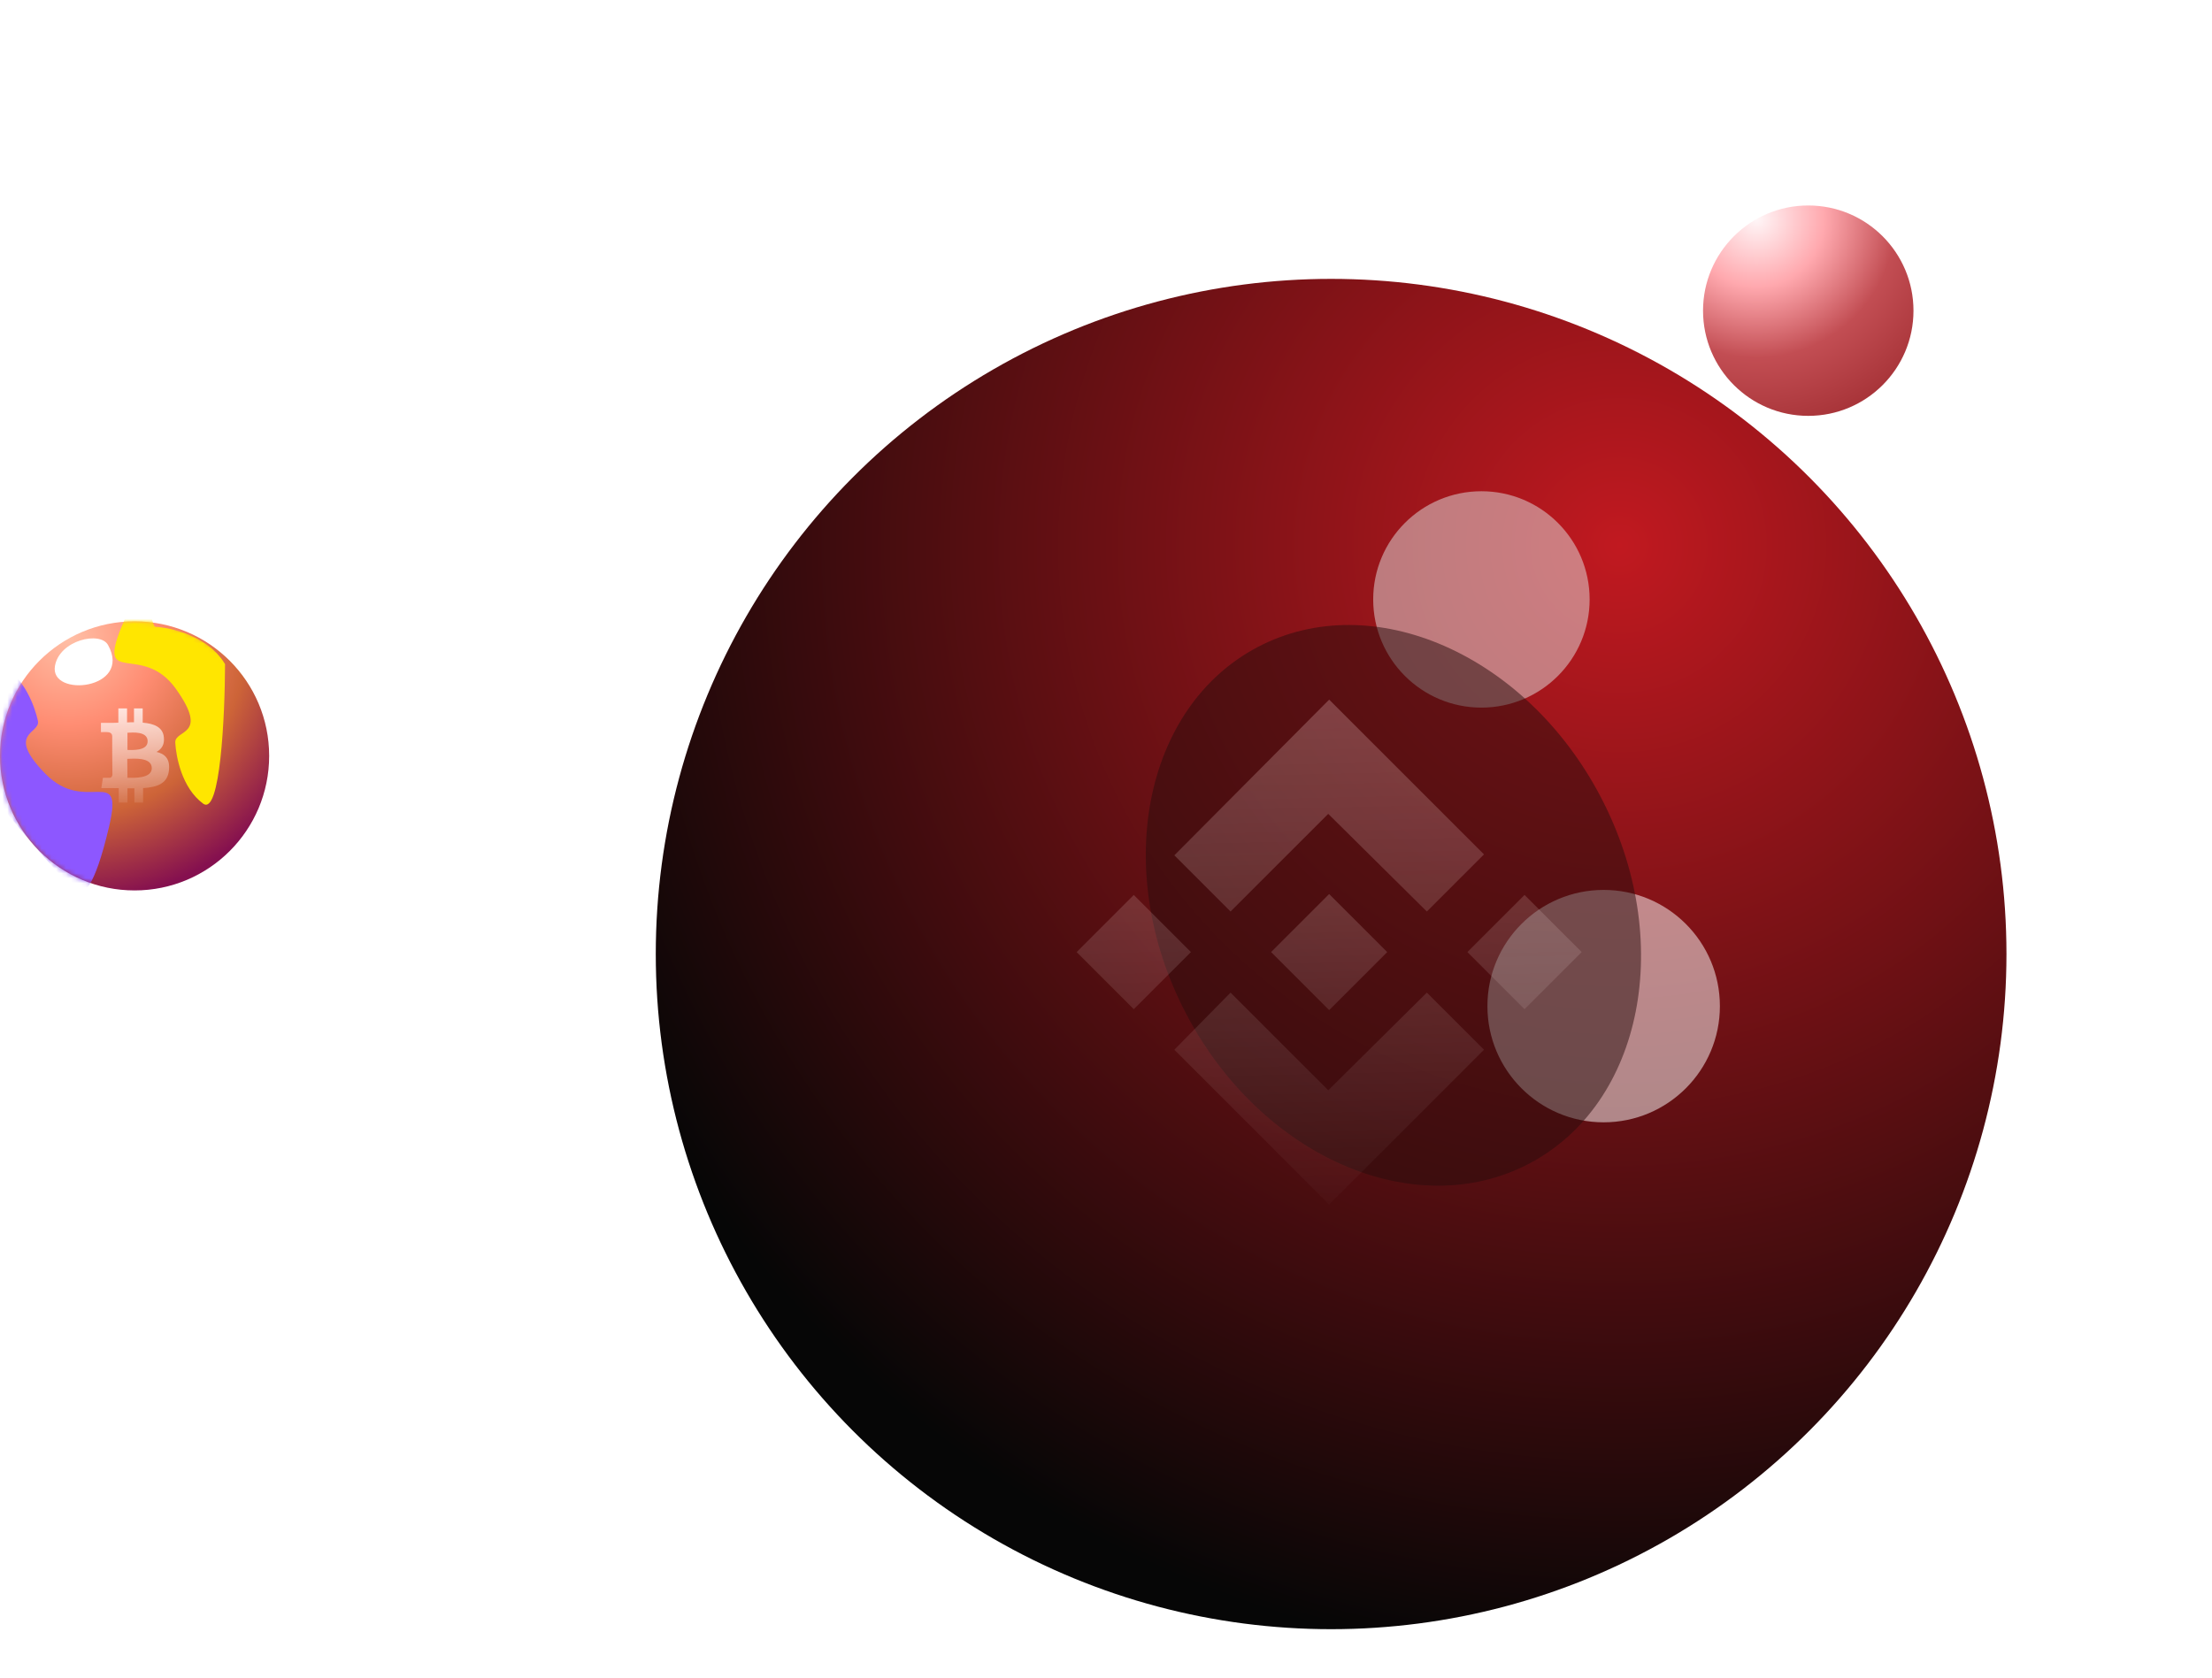
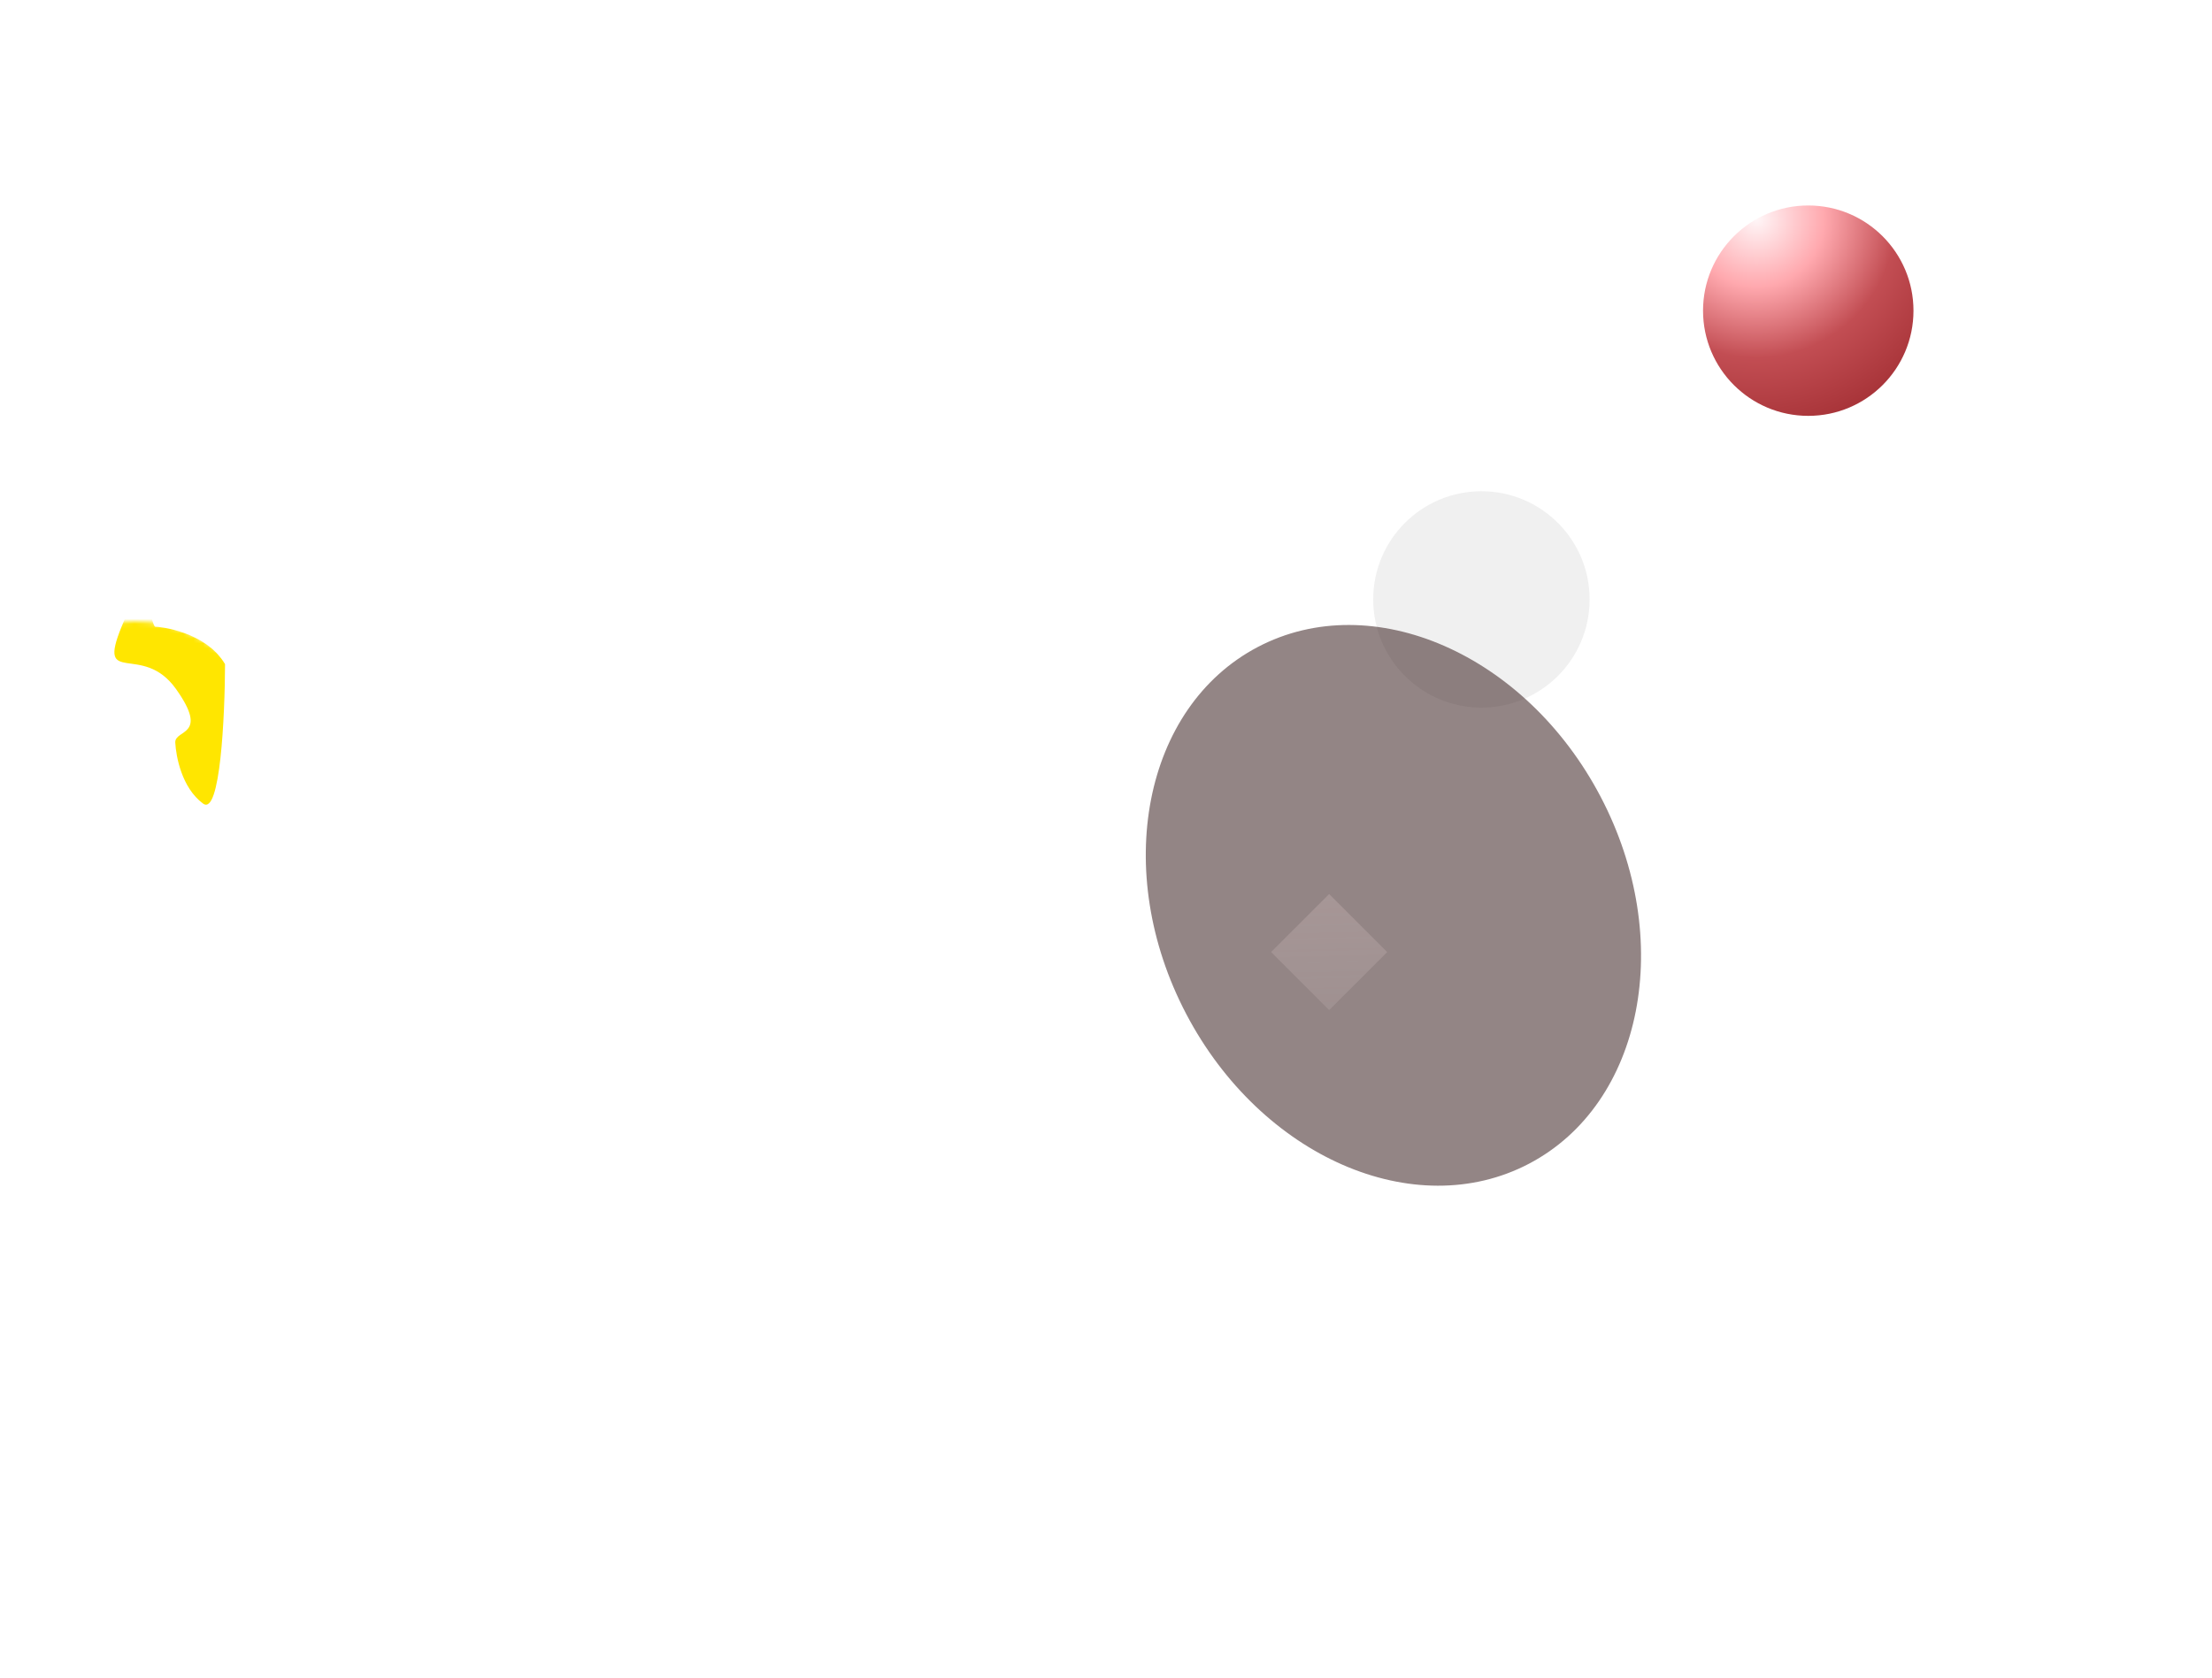
<svg xmlns="http://www.w3.org/2000/svg" width="452" height="343" viewBox="0 0 452 343" fill="none">
-   <circle cx="272" cy="195" r="138" fill="url(#paint0_radial_397_332)" />
  <g opacity="0.5" filter="url(#filter0_f_397_332)">
    <circle cx="302.712" cy="122.52" r="22.113" fill="#E1E1E1" />
  </g>
  <g opacity="0.5" filter="url(#filter1_f_397_332)">
    <circle cx="327.691" cy="205.647" r="23.751" fill="white" />
  </g>
  <g opacity="0.5" filter="url(#filter2_f_397_332)">
    <ellipse cx="284.731" cy="185.049" rx="47.807" ry="59.636" transform="rotate(-27.681 284.731 185.049)" fill="#280B0C" />
  </g>
  <g filter="url(#filter3_f_397_332)">
    <circle cx="369.5" cy="63.5" r="21.5" fill="url(#paint1_radial_397_332)" fill-opacity="0.8" />
  </g>
-   <circle cx="27.5" cy="154.5" r="27.5" fill="url(#paint2_radial_397_332)" />
  <mask id="mask0_397_332" style="mask-type:alpha" maskUnits="userSpaceOnUse" x="0" y="127" width="55" height="55">
    <circle cx="27.5" cy="154.5" r="27.5" fill="url(#paint3_radial_397_332)" />
  </mask>
  <g mask="url(#mask0_397_332)">
    <g filter="url(#filter4_f_397_332)">
-       <path d="M0.194 135.908C-3.679 133.894 -1.42 154.306 0.194 164.764C5.164 170.767 15.299 182.736 16.074 182.581C17.042 182.387 19.173 182.194 22.271 169.025C25.37 155.856 17.623 166.701 9.296 158.179C0.968 149.658 8.328 150.046 7.747 147.334C7.166 144.623 5.035 138.426 0.194 135.908Z" fill="#8D57FF" />
-     </g>
+       </g>
    <g filter="url(#filter5_f_397_332)">
      <path d="M41.499 164.253C45.011 166.845 45.953 146.33 45.985 135.748C42.008 129.045 32.55 128.074 31.761 128.107C30.774 128.148 29.947 115.58 24.839 128.107C19.73 140.634 29.069 131.125 35.97 140.838C42.871 150.55 35.662 149.023 35.814 151.792C35.967 154.56 37.107 161.013 41.499 164.253Z" fill="#FFE600" />
    </g>
    <g filter="url(#filter6_f_397_332)">
-       <path d="M22.078 131.841C20.471 128.936 12.162 130.834 11.232 136.102C10.071 142.686 27.113 140.943 22.078 131.841Z" fill="white" />
-     </g>
+       </g>
  </g>
  <path d="M33.485 150.698C33.283 148.595 31.463 147.908 29.158 147.706V144.794H27.379V147.625C26.893 147.625 26.448 147.625 25.963 147.665V144.794H24.184V147.706C23.82 147.746 23.456 147.746 23.052 147.746H20.625V149.647C20.625 149.647 21.919 149.606 21.919 149.647C22.647 149.647 22.89 150.051 22.93 150.415V153.731C22.971 153.731 23.052 153.731 23.132 153.731C23.092 153.731 23.011 153.731 22.93 153.731L22.971 158.382C22.93 158.625 22.809 158.989 22.323 158.989C22.364 158.989 21.029 158.989 21.029 158.989L20.706 161.092H23.011C23.456 161.092 23.86 161.092 24.265 161.092V164.044H26.044V161.132C26.529 161.132 27.015 161.132 27.46 161.132V164.044H29.239V161.092C32.232 160.89 34.294 160.121 34.537 157.331C34.739 155.066 33.688 154.095 31.989 153.691C33 153.125 33.647 152.235 33.485 150.698ZM31.018 157.007C31.018 159.191 27.257 158.989 26.044 158.989L26.004 155.106C27.257 155.066 31.018 154.702 31.018 157.007ZM30.169 151.507C30.169 153.529 27.055 153.287 26.044 153.287V149.768C27.015 149.728 30.169 149.404 30.169 151.507Z" fill="url(#paint4_linear_397_332)" />
  <g style="mix-blend-mode:color-dodge" opacity="0.3">
-     <path d="M251.45 186.314L271.412 166.352L291.562 186.314L303.238 174.638L271.6 143L239.962 174.826L251.45 186.314ZM220 194.6L231.676 182.924L243.352 194.6L231.676 206.276L220 194.6ZM251.45 202.886L271.412 222.848L291.562 202.886L303.238 214.562L271.6 246.2L239.962 214.562L251.45 202.886ZM299.848 194.6L311.524 182.924L323.2 194.6L311.524 206.276L299.848 194.6Z" fill="url(#paint5_linear_397_332)" />
    <path d="M283.464 194.6L271.6 182.736L262.749 191.587L261.807 192.529L259.736 194.6L271.6 206.464L283.464 194.6Z" fill="url(#paint6_linear_397_332)" />
  </g>
  <defs>
    <filter id="filter0_f_397_332" x="180.599" y="0.407" width="244.226" height="244.226" filterUnits="userSpaceOnUse" color-interpolation-filters="sRGB">
      <feFlood flood-opacity="0" result="BackgroundImageFix" />
      <feBlend mode="normal" in="SourceGraphic" in2="BackgroundImageFix" result="shape" />
      <feGaussianBlur stdDeviation="50" result="effect1_foregroundBlur_397_332" />
    </filter>
    <filter id="filter1_f_397_332" x="203.941" y="81.897" width="247.501" height="247.501" filterUnits="userSpaceOnUse" color-interpolation-filters="sRGB">
      <feFlood flood-opacity="0" result="BackgroundImageFix" />
      <feBlend mode="normal" in="SourceGraphic" in2="BackgroundImageFix" result="shape" />
      <feGaussianBlur stdDeviation="50" result="effect1_foregroundBlur_397_332" />
    </filter>
    <filter id="filter2_f_397_332" x="134.131" y="27.744" width="301.2" height="314.61" filterUnits="userSpaceOnUse" color-interpolation-filters="sRGB">
      <feFlood flood-opacity="0" result="BackgroundImageFix" />
      <feBlend mode="normal" in="SourceGraphic" in2="BackgroundImageFix" result="shape" />
      <feGaussianBlur stdDeviation="50" result="effect1_foregroundBlur_397_332" />
    </filter>
    <filter id="filter3_f_397_332" x="344" y="38" width="51" height="51" filterUnits="userSpaceOnUse" color-interpolation-filters="sRGB">
      <feFlood flood-opacity="0" result="BackgroundImageFix" />
      <feBlend mode="normal" in="SourceGraphic" in2="BackgroundImageFix" result="shape" />
      <feGaussianBlur stdDeviation="2" result="effect1_foregroundBlur_397_332" />
    </filter>
    <filter id="filter4_f_397_332" x="-40.945" y="96.77" width="102.914" height="124.813" filterUnits="userSpaceOnUse" color-interpolation-filters="sRGB">
      <feFlood flood-opacity="0" result="BackgroundImageFix" />
      <feBlend mode="normal" in="SourceGraphic" in2="BackgroundImageFix" result="shape" />
      <feGaussianBlur stdDeviation="19.5" result="effect1_foregroundBlur_397_332" />
    </filter>
    <filter id="filter5_f_397_332" x="-15.628" y="83.549" width="100.613" height="119.929" filterUnits="userSpaceOnUse" color-interpolation-filters="sRGB">
      <feFlood flood-opacity="0" result="BackgroundImageFix" />
      <feBlend mode="normal" in="SourceGraphic" in2="BackgroundImageFix" result="shape" />
      <feGaussianBlur stdDeviation="19.5" result="effect1_foregroundBlur_397_332" />
    </filter>
    <filter id="filter6_f_397_332" x="-4.824" y="114.481" width="43.835" height="41.588" filterUnits="userSpaceOnUse" color-interpolation-filters="sRGB">
      <feFlood flood-opacity="0" result="BackgroundImageFix" />
      <feBlend mode="normal" in="SourceGraphic" in2="BackgroundImageFix" result="shape" />
      <feGaussianBlur stdDeviation="8" result="effect1_foregroundBlur_397_332" />
    </filter>
    <radialGradient id="paint0_radial_397_332" cx="0" cy="0" r="1" gradientUnits="userSpaceOnUse" gradientTransform="translate(331.411 112.275) rotate(105.065) scale(228.581)">
      <stop stop-color="#C11920" />
      <stop offset="1" stop-color="#060606" />
    </radialGradient>
    <radialGradient id="paint1_radial_397_332" cx="0" cy="0" r="1" gradientUnits="userSpaceOnUse" gradientTransform="translate(358.961 44.74) rotate(57.024) scale(42.212)">
      <stop stop-color="#FFF4F6" />
      <stop offset="0.328" stop-color="#FF939A" />
      <stop offset="0.672" stop-color="#B32128" />
      <stop offset="1" stop-color="#940309" />
    </radialGradient>
    <radialGradient id="paint2_radial_397_332" cx="0" cy="0" r="1" gradientUnits="userSpaceOnUse" gradientTransform="translate(14.02 130.505) rotate(57.024) scale(53.992)">
      <stop stop-color="#FFBFA6" />
      <stop offset="0.328" stop-color="#FF8D73" />
      <stop offset="0.672" stop-color="#CD6438" />
      <stop offset="1" stop-color="#85104F" />
    </radialGradient>
    <radialGradient id="paint3_radial_397_332" cx="0" cy="0" r="1" gradientUnits="userSpaceOnUse" gradientTransform="translate(14.02 130.505) rotate(57.024) scale(53.992)">
      <stop stop-color="#FFBFA6" />
      <stop offset="0.328" stop-color="#FF8D73" />
      <stop offset="0.672" stop-color="#CD6438" />
      <stop offset="1" stop-color="#85104F" />
    </radialGradient>
    <linearGradient id="paint4_linear_397_332" x1="28.511" y1="137.919" x2="27.5" y2="167.037" gradientUnits="userSpaceOnUse">
      <stop stop-color="white" />
      <stop offset="1" stop-color="white" stop-opacity="0" />
    </linearGradient>
    <linearGradient id="paint5_linear_397_332" x1="275.752" y1="120.165" x2="278.792" y2="253.545" gradientUnits="userSpaceOnUse">
      <stop stop-color="#FFD2D2" />
      <stop offset="1" stop-color="white" stop-opacity="0" />
    </linearGradient>
    <linearGradient id="paint6_linear_397_332" x1="272.555" y1="143.89" x2="274.818" y2="243.183" gradientUnits="userSpaceOnUse">
      <stop stop-color="#FFD2D2" />
      <stop offset="1" stop-color="white" stop-opacity="0" />
    </linearGradient>
  </defs>
</svg>